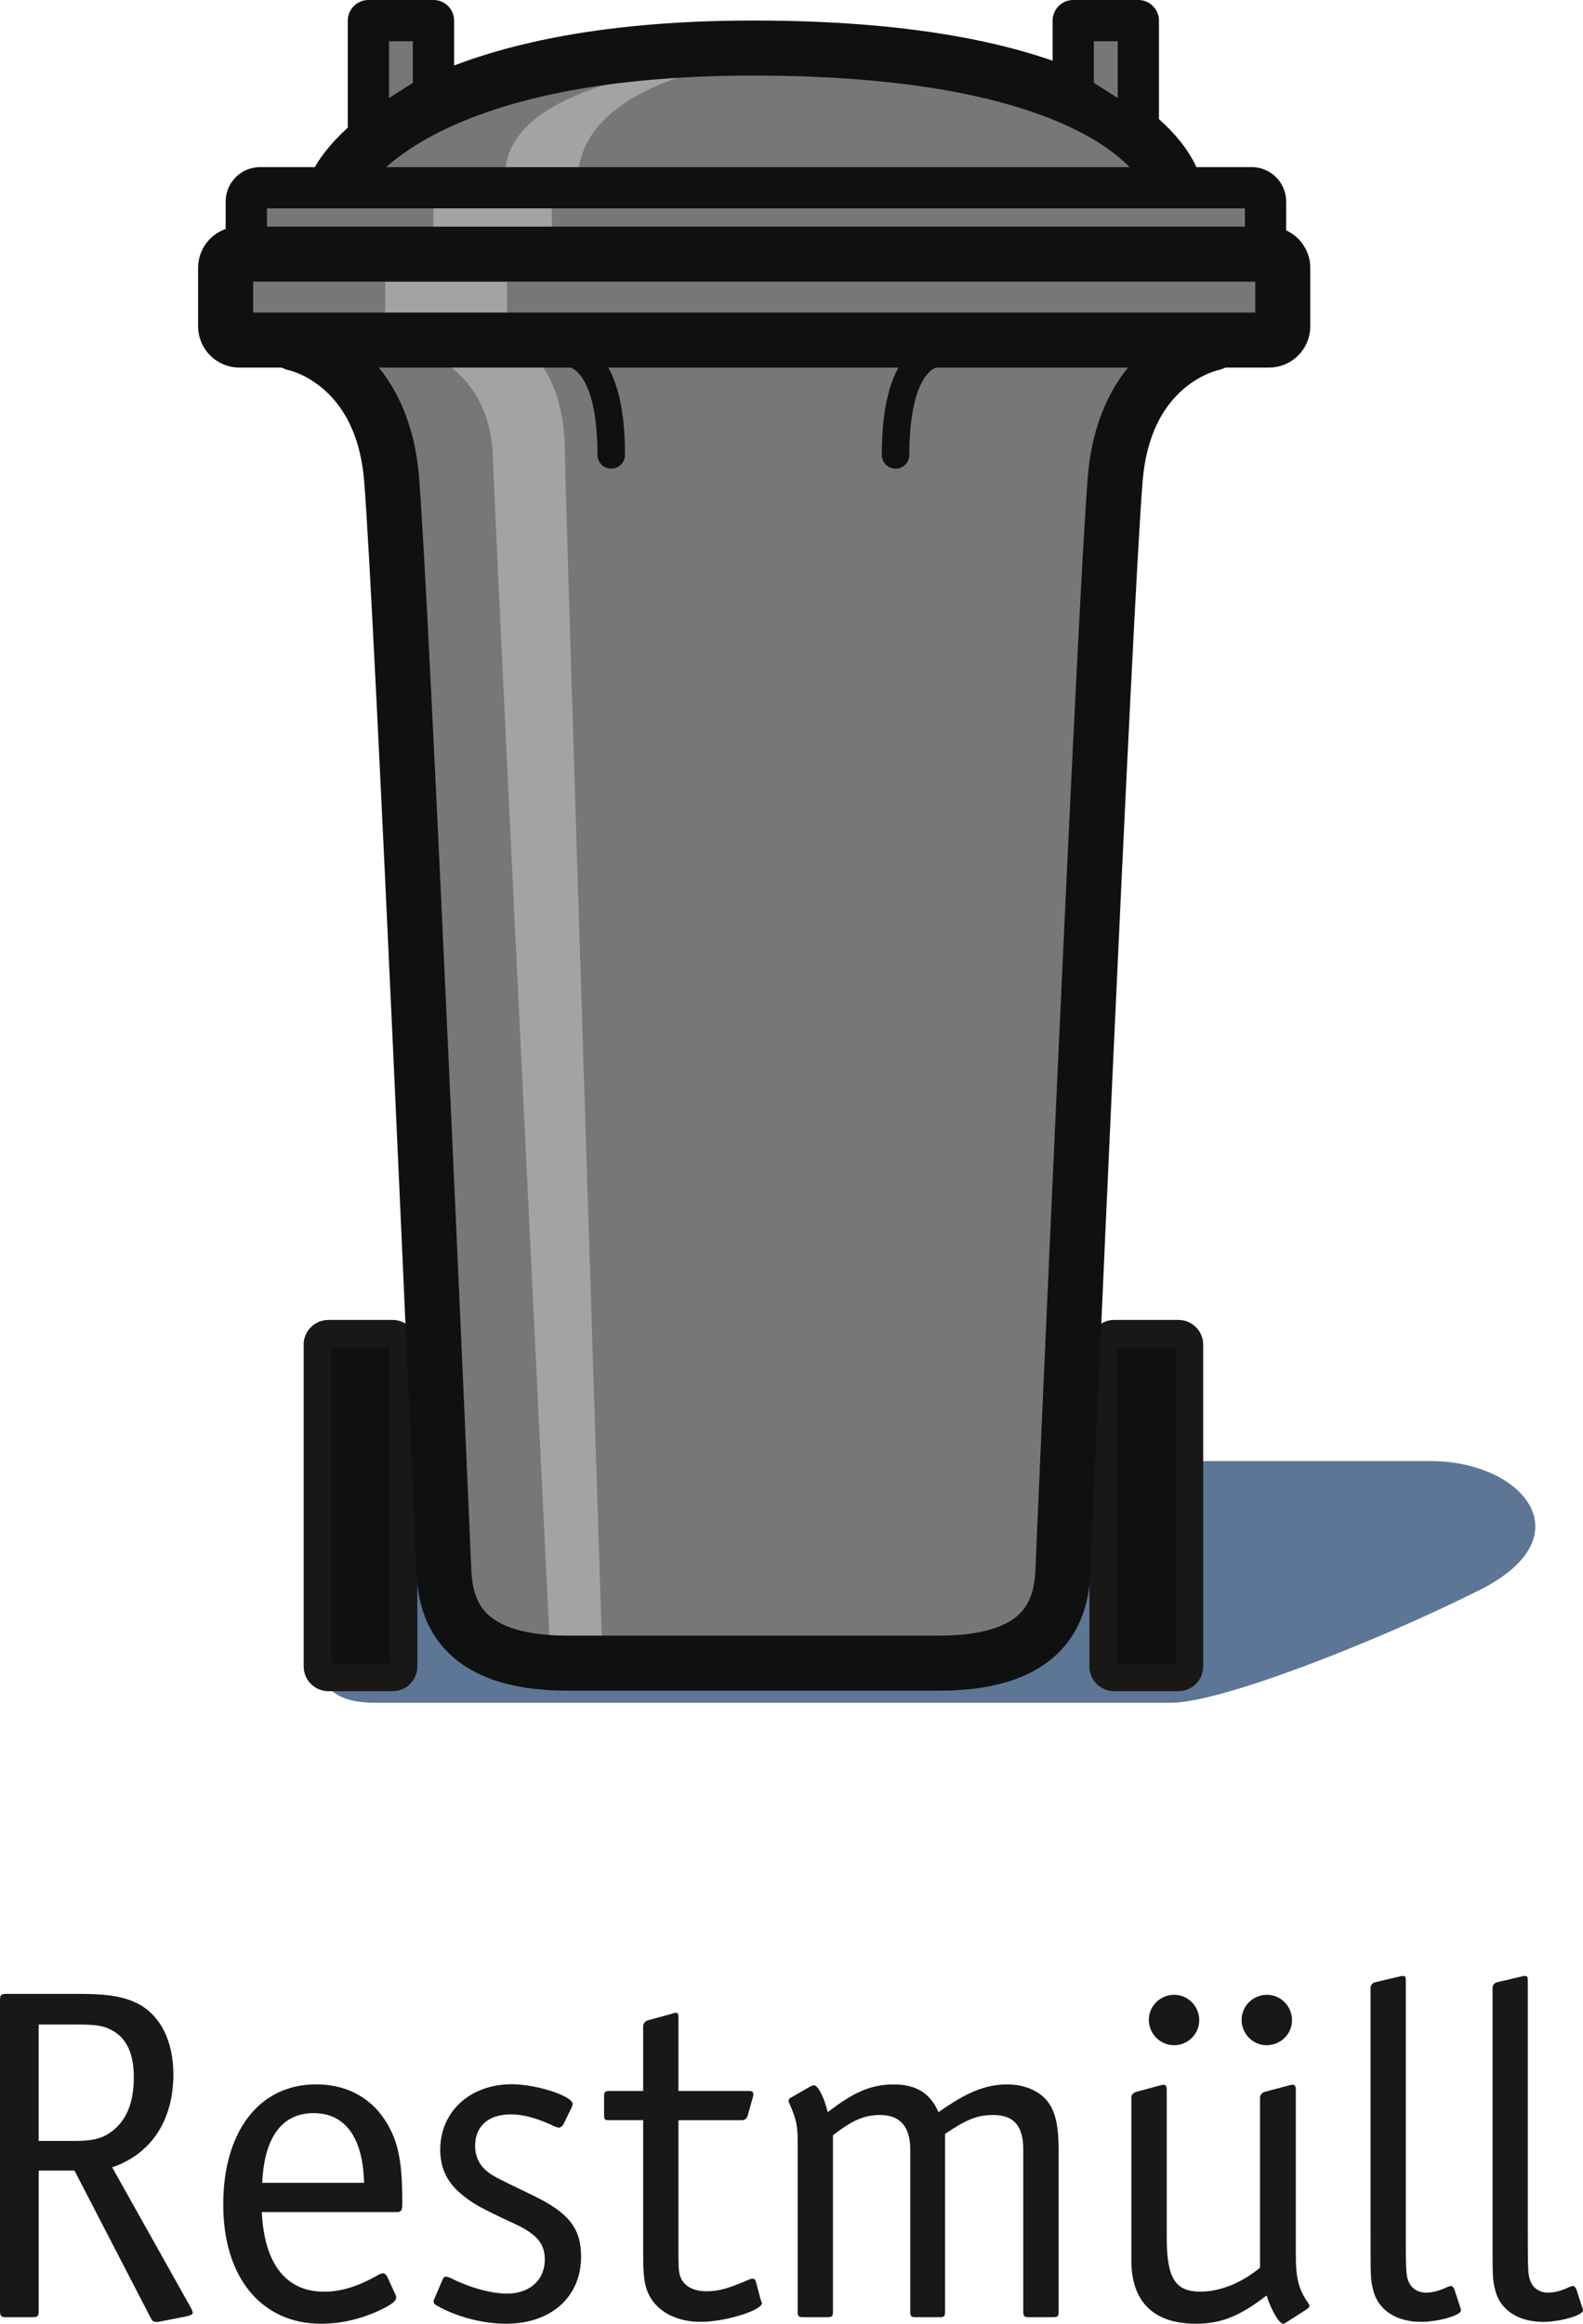
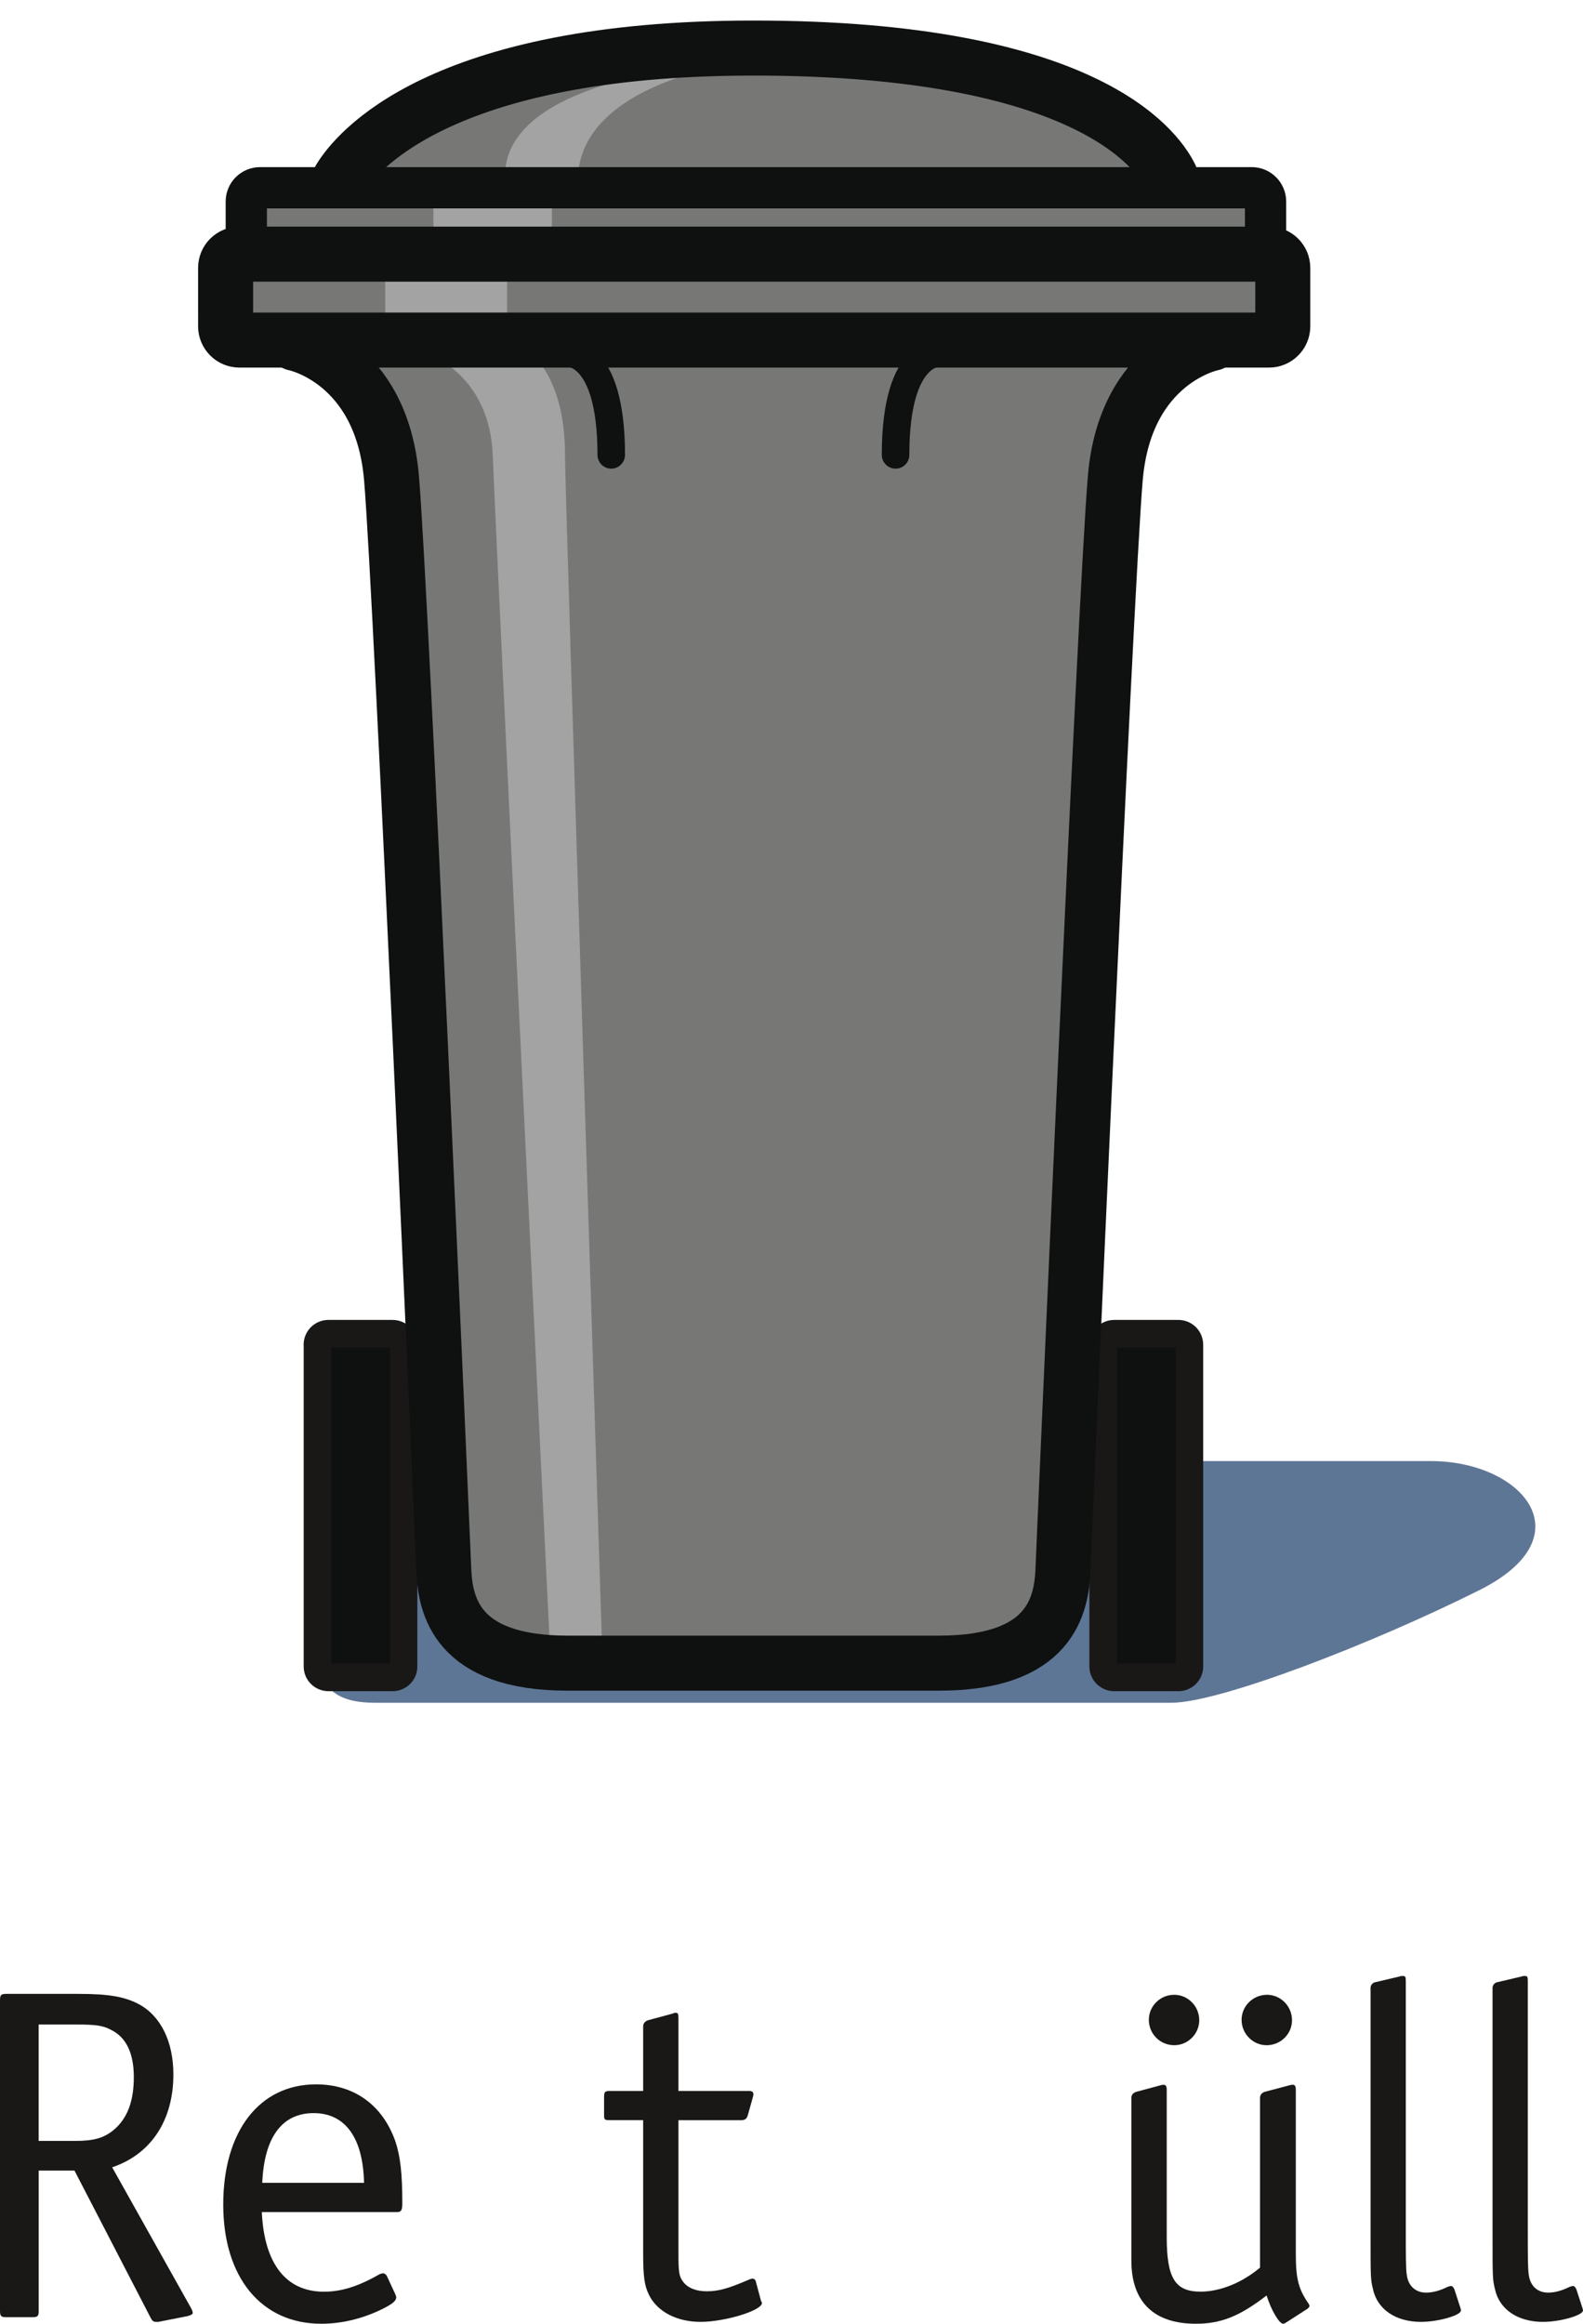
<svg xmlns="http://www.w3.org/2000/svg" version="1.1" id="Layer_1" x="0px" y="0px" width="26.095px" height="38.293px" viewBox="0 0 26.095 38.293" enable-background="new 0 0 26.095 38.293" xml:space="preserve">
  <g>
    <path fill="#5E7695" d="M6.204,28.06c1.057,0,12.304,0,13.103,0c0.798,0,3.305-0.969,5.078-1.855   c1.773-0.887,0.709-2.128-0.798-2.128c-3.458,0-12.209,0-13.363,0c-1.152,0-4.16-0.533-4.249,0.354   c-0.09,0.887-0.846,1.597-0.846,2.217C5.129,27.826,5.502,28.06,6.204,28.06L6.204,28.06z" />
    <path fill="#777776" d="M4.86,5.658L3.946,5.604c-0.125,0-0.227-0.102-0.227-0.226V4.414c0-0.125,0.102-0.226,0.227-0.226   c0,0,0.113-0.138,0.113-0.227v-0.64c0-0.125,0.101-0.227,0.227-0.227h1.278l0.038-0.148c0.253-0.414,1.617-2.153,6.816-2.153   c5.438,0,6.642,1.644,6.875,2.116l0.047,0.186h1.292c0.125,0,0.227,0.102,0.227,0.227v0.64c0,0.094,0.058,0.227,0.058,0.227   c0.125,0,0.227,0.101,0.227,0.226v0.964c0,0.125-0.103,0.226-0.227,0.226l-0.94,0.054c0,0-1.431,0.281-1.595,2.222   c-0.165,1.94-0.838,17.392-0.862,17.979c-0.023,0.586-0.193,1.548-2.041,1.548H9.356c-1.847,0-2.017-0.962-2.041-1.548   C7.292,25.272,6.618,9.821,6.454,7.88C6.29,5.939,4.86,5.658,4.86,5.658L4.86,5.658z" />
    <path fill="#A3A3A3" d="M12.346,1.009c0,0-4.271,0.143-4.01,2.057c-0.428,0-1.191,0-1.191,0v1.049L6.35,4.089v1.524   c0,0,1.701,0.128,1.773,1.891c0.086,2.153,0.953,19.858,0.953,19.858h0.856c0,0-0.619-19.263-0.619-19.882   c0-1.642-0.954-1.938-0.954-1.938V4.114l0.739-0.025L9.098,3.065h0.429C9.432,1.319,12.346,1.009,12.346,1.009L12.346,1.009z" />
    <path fill="none" stroke="#0F1111" stroke-width="0.907" stroke-linecap="round" stroke-linejoin="round" stroke-miterlimit="3.864" d="   M3.719,4.414c0-0.125,0.102-0.226,0.227-0.226h16.973c0.125,0,0.227,0.101,0.227,0.226v0.964c0,0.125-0.103,0.226-0.227,0.226   H3.946c-0.125,0-0.227-0.102-0.227-0.226V4.414L3.719,4.414z" />
    <path fill="none" stroke="#0F1111" stroke-width="0.68" stroke-linecap="round" stroke-linejoin="round" stroke-miterlimit="3.864" d="   M4.06,3.321c0-0.125,0.101-0.227,0.227-0.227h16.348c0.125,0,0.227,0.102,0.227,0.227v0.64c0,0.125-0.102,0.227-0.227,0.227H4.287   c-0.126,0-0.227-0.102-0.227-0.227V3.321L4.06,3.321z" />
    <path fill="none" stroke="#0F1111" stroke-width="0.907" stroke-linecap="round" stroke-linejoin="round" stroke-miterlimit="3.864" d="   M5.603,2.945c0.253-0.414,1.617-2.153,6.816-2.153c5.438,0,6.642,1.644,6.875,2.116" />
-     <polygon fill="#777776" stroke="#0F1111" stroke-width="0.68" stroke-linecap="round" stroke-linejoin="round" stroke-miterlimit="3.864" points="   17.692,0.34 18.765,0.34 18.765,2.234 17.692,1.552 17.692,0.34  " />
-     <polygon fill="#777776" stroke="#0F1111" stroke-width="0.68" stroke-linecap="round" stroke-linejoin="round" stroke-miterlimit="3.864" points="   7.146,0.34 6.073,0.34 6.073,2.234 7.146,1.552 7.146,0.34  " />
    <path fill="none" stroke="#0F1111" stroke-width="0.454" stroke-linecap="round" stroke-linejoin="round" stroke-miterlimit="3.864" d="   M14.763,7.496c0-1.788,0.761-1.68,0.761-1.68 M10.076,7.496c0-1.788-0.763-1.68-0.763-1.68" />
    <path fill="#0F1111" stroke="#191817" stroke-width="0.454" stroke-linecap="round" stroke-linejoin="round" stroke-miterlimit="3.864" d="   M18.185,22.16c0-0.101,0.082-0.182,0.182-0.182h1.058c0.101,0,0.182,0.081,0.182,0.182v5.302c0,0.1-0.082,0.18-0.182,0.18h-1.058   c-0.1,0-0.182-0.081-0.182-0.18V22.16L18.185,22.16z" />
    <path fill="#0F1111" stroke="#191817" stroke-width="0.454" stroke-linecap="round" stroke-linejoin="round" stroke-miterlimit="3.864" d="   M5.232,22.16c0-0.101,0.082-0.182,0.181-0.182h1.058c0.101,0,0.182,0.081,0.182,0.182v5.302c0,0.1-0.081,0.18-0.182,0.18H5.414   c-0.1,0-0.181-0.081-0.181-0.18V22.16L5.232,22.16z" />
    <path fill="none" stroke="#0F1111" stroke-width="0.907" stroke-linecap="round" stroke-linejoin="round" stroke-miterlimit="3.864" d="   M4.86,5.658c0,0,1.43,0.281,1.594,2.222c0.164,1.94,0.838,17.392,0.861,17.979c0.024,0.586,0.194,1.548,2.041,1.548   c1.847,0,4.279,0,6.126,0c1.848,0,2.017-0.962,2.041-1.548c0.023-0.587,0.697-16.039,0.862-17.979   c0.164-1.941,1.595-2.222,1.595-2.222" />
  </g>
  <g>
    <path fill="#191817" d="M3.083,38.169L2.61,38.262H2.571c-0.039,0-0.062-0.016-0.085-0.062l-1.258-2.431h-0.59v2.307   c0,0.093-0.015,0.109-0.108,0.109H0.109C0.016,38.185,0,38.169,0,38.076v-5.11c0-0.093,0.016-0.109,0.109-0.109h1.188   c0.497,0,0.753,0.047,0.979,0.163c0.373,0.194,0.582,0.622,0.582,1.165c0,0.753-0.365,1.312-1.009,1.53l1.297,2.314   c0.023,0.039,0.031,0.07,0.031,0.085C3.177,38.138,3.146,38.153,3.083,38.169z M1.825,33.447c-0.132-0.07-0.256-0.085-0.567-0.085   H0.637v1.918h0.598c0.311,0,0.474-0.046,0.637-0.179c0.226-0.187,0.334-0.474,0.334-0.87S2.082,33.571,1.825,33.447z" />
    <path fill="#191817" d="M6.545,36.453H4.316c0.039,0.847,0.396,1.312,1.025,1.312c0.28,0,0.559-0.085,0.901-0.28   c0.023-0.015,0.055-0.023,0.078-0.023c0.016,0,0.039,0.016,0.055,0.039l0.14,0.303c0.016,0.039,0.016,0.039,0.016,0.054   c0,0.062-0.07,0.117-0.28,0.217c-0.303,0.14-0.629,0.218-0.955,0.218c-0.986,0-1.616-0.761-1.616-1.965   c0-1.211,0.598-1.98,1.53-1.98c0.629,0,1.095,0.342,1.305,0.932c0.085,0.249,0.117,0.536,0.117,1.033   C6.63,36.421,6.615,36.453,6.545,36.453z M5.17,34.822c-0.52,0-0.815,0.396-0.847,1.149h1.678   C5.985,35.226,5.69,34.822,5.17,34.822z" />
-     <path fill="#191817" d="M8.344,38.293c-0.388,0-0.831-0.117-1.149-0.303c-0.039-0.023-0.046-0.039-0.046-0.07   c0-0.016,0-0.016,0.008-0.031l0.147-0.342c0.008-0.016,0.031-0.031,0.046-0.031s0.039,0.008,0.062,0.016   c0.341,0.171,0.683,0.264,0.947,0.264c0.373,0,0.622-0.226,0.622-0.56c0-0.264-0.132-0.419-0.497-0.59   c-0.521-0.241-0.684-0.326-0.87-0.482c-0.241-0.194-0.357-0.435-0.357-0.738c0-0.629,0.49-1.08,1.181-1.08   c0.404,0,1.002,0.194,1.002,0.326c0,0.016,0,0.016-0.016,0.055l-0.14,0.287c-0.016,0.023-0.046,0.047-0.07,0.047   c-0.016,0-0.031-0.008-0.062-0.016c-0.295-0.14-0.521-0.202-0.73-0.202c-0.373,0-0.59,0.194-0.59,0.521   c0,0.147,0.055,0.288,0.156,0.38c0.108,0.101,0.108,0.101,0.815,0.443c0.575,0.28,0.776,0.536,0.776,1.002   C9.579,37.851,9.082,38.293,8.344,38.293z" />
    <path fill="#191817" d="M11.55,38.262c-0.388,0-0.707-0.163-0.847-0.435c-0.078-0.155-0.101-0.295-0.101-0.699v-2.19h-0.551   c-0.085,0-0.093-0.008-0.093-0.085V34.55c0-0.078,0.016-0.093,0.093-0.093h0.551v-1.064c0-0.047,0.031-0.085,0.078-0.101   l0.404-0.109c0.039-0.015,0.039-0.015,0.046-0.015c0.047,0,0.054,0.015,0.054,0.093v1.196h1.165c0.047,0,0.07,0.016,0.07,0.054   c0,0.016,0,0.016-0.008,0.047l-0.085,0.303c-0.016,0.054-0.047,0.078-0.109,0.078h-1.033v2.19c0,0.311,0.008,0.38,0.078,0.474   c0.078,0.101,0.21,0.155,0.389,0.155c0.194,0,0.357-0.046,0.699-0.194c0.016-0.007,0.039-0.015,0.055-0.015   c0.023,0,0.046,0.015,0.054,0.046l0.085,0.318c0.016,0.031,0.016,0.031,0.016,0.039C12.56,38.076,11.946,38.262,11.55,38.262z" />
-     <path fill="#191817" d="M17.357,38.185h-0.396c-0.078,0-0.093-0.016-0.093-0.093v-2.672c0-0.388-0.155-0.567-0.497-0.567   c-0.256,0-0.435,0.07-0.792,0.311v2.928c0,0.078-0.016,0.093-0.085,0.093h-0.404c-0.07,0-0.085-0.016-0.085-0.093v-2.664   c0-0.38-0.163-0.575-0.497-0.575c-0.256,0-0.458,0.085-0.777,0.334v2.905c0,0.078-0.016,0.093-0.093,0.093h-0.396   c-0.078,0-0.093-0.016-0.093-0.093v-2.788c0-0.288-0.023-0.381-0.14-0.652C13,34.643,13,34.627,13,34.612s0.016-0.039,0.039-0.046   l0.311-0.179c0.023-0.016,0.054-0.023,0.07-0.023c0.062,0,0.163,0.187,0.225,0.443c0.427-0.334,0.722-0.458,1.087-0.458   c0.373,0,0.606,0.148,0.738,0.458c0.458-0.326,0.777-0.458,1.134-0.458c0.318,0,0.583,0.132,0.707,0.342   c0.101,0.171,0.14,0.381,0.14,0.753v2.648C17.451,38.169,17.435,38.185,17.357,38.185z" />
    <path fill="#191817" d="M21.555,38.045l-0.35,0.225c-0.023,0.016-0.039,0.023-0.054,0.023c-0.062,0-0.194-0.218-0.272-0.466   c-0.442,0.342-0.753,0.466-1.165,0.466c-0.691,0-1.064-0.357-1.064-1.041v-2.679c0-0.055,0.031-0.085,0.078-0.101l0.404-0.109   c0.031-0.008,0.031-0.008,0.047-0.008c0.039,0,0.054,0.023,0.054,0.085v2.423c0,0.684,0.14,0.901,0.559,0.901   c0.319,0,0.684-0.147,0.979-0.396v-2.796c0-0.055,0.031-0.085,0.078-0.101l0.412-0.109c0.031-0.008,0.031-0.008,0.046-0.008   c0.039,0,0.054,0.023,0.054,0.085v2.71c0,0.404,0.047,0.575,0.202,0.8c0.016,0.023,0.023,0.039,0.023,0.054   C21.586,38.014,21.571,38.029,21.555,38.045z M19.357,33.703c-0.233,0-0.419-0.187-0.419-0.419c0-0.225,0.186-0.412,0.419-0.412   c0.225,0,0.412,0.187,0.412,0.419C19.769,33.517,19.583,33.703,19.357,33.703z M20.879,33.703c-0.225,0-0.412-0.187-0.412-0.419   c0-0.225,0.187-0.412,0.419-0.412c0.225,0,0.412,0.187,0.412,0.419C21.299,33.517,21.112,33.703,20.879,33.703z" />
    <path fill="#191817" d="M23.424,38.262c-0.419,0-0.722-0.209-0.792-0.543c-0.039-0.163-0.039-0.171-0.039-0.956v-4.007   c0-0.039,0.031-0.085,0.085-0.093l0.396-0.093c0.007-0.008,0.046-0.008,0.054-0.008c0.039,0,0.046,0.016,0.046,0.085v4.124   c0,0.373,0,0.622,0.016,0.714c0.023,0.187,0.147,0.295,0.318,0.295c0.109,0,0.226-0.031,0.35-0.093   c0.023-0.008,0.047-0.016,0.062-0.016c0.023,0,0.039,0.023,0.055,0.055l0.093,0.287c0.015,0.046,0.015,0.046,0.015,0.062   C24.084,38.153,23.712,38.262,23.424,38.262z" />
    <path fill="#191817" d="M25.435,38.262c-0.419,0-0.722-0.209-0.792-0.543c-0.039-0.163-0.039-0.171-0.039-0.956v-4.007   c0-0.039,0.031-0.085,0.085-0.093l0.396-0.093c0.008-0.008,0.046-0.008,0.054-0.008c0.039,0,0.046,0.016,0.046,0.085v4.124   c0,0.373,0,0.622,0.016,0.714c0.023,0.187,0.147,0.295,0.318,0.295c0.109,0,0.226-0.031,0.35-0.093   c0.023-0.008,0.047-0.016,0.062-0.016c0.023,0,0.039,0.023,0.055,0.055l0.093,0.287c0.015,0.046,0.015,0.046,0.015,0.062   C26.095,38.153,25.722,38.262,25.435,38.262z" />
  </g>
</svg>